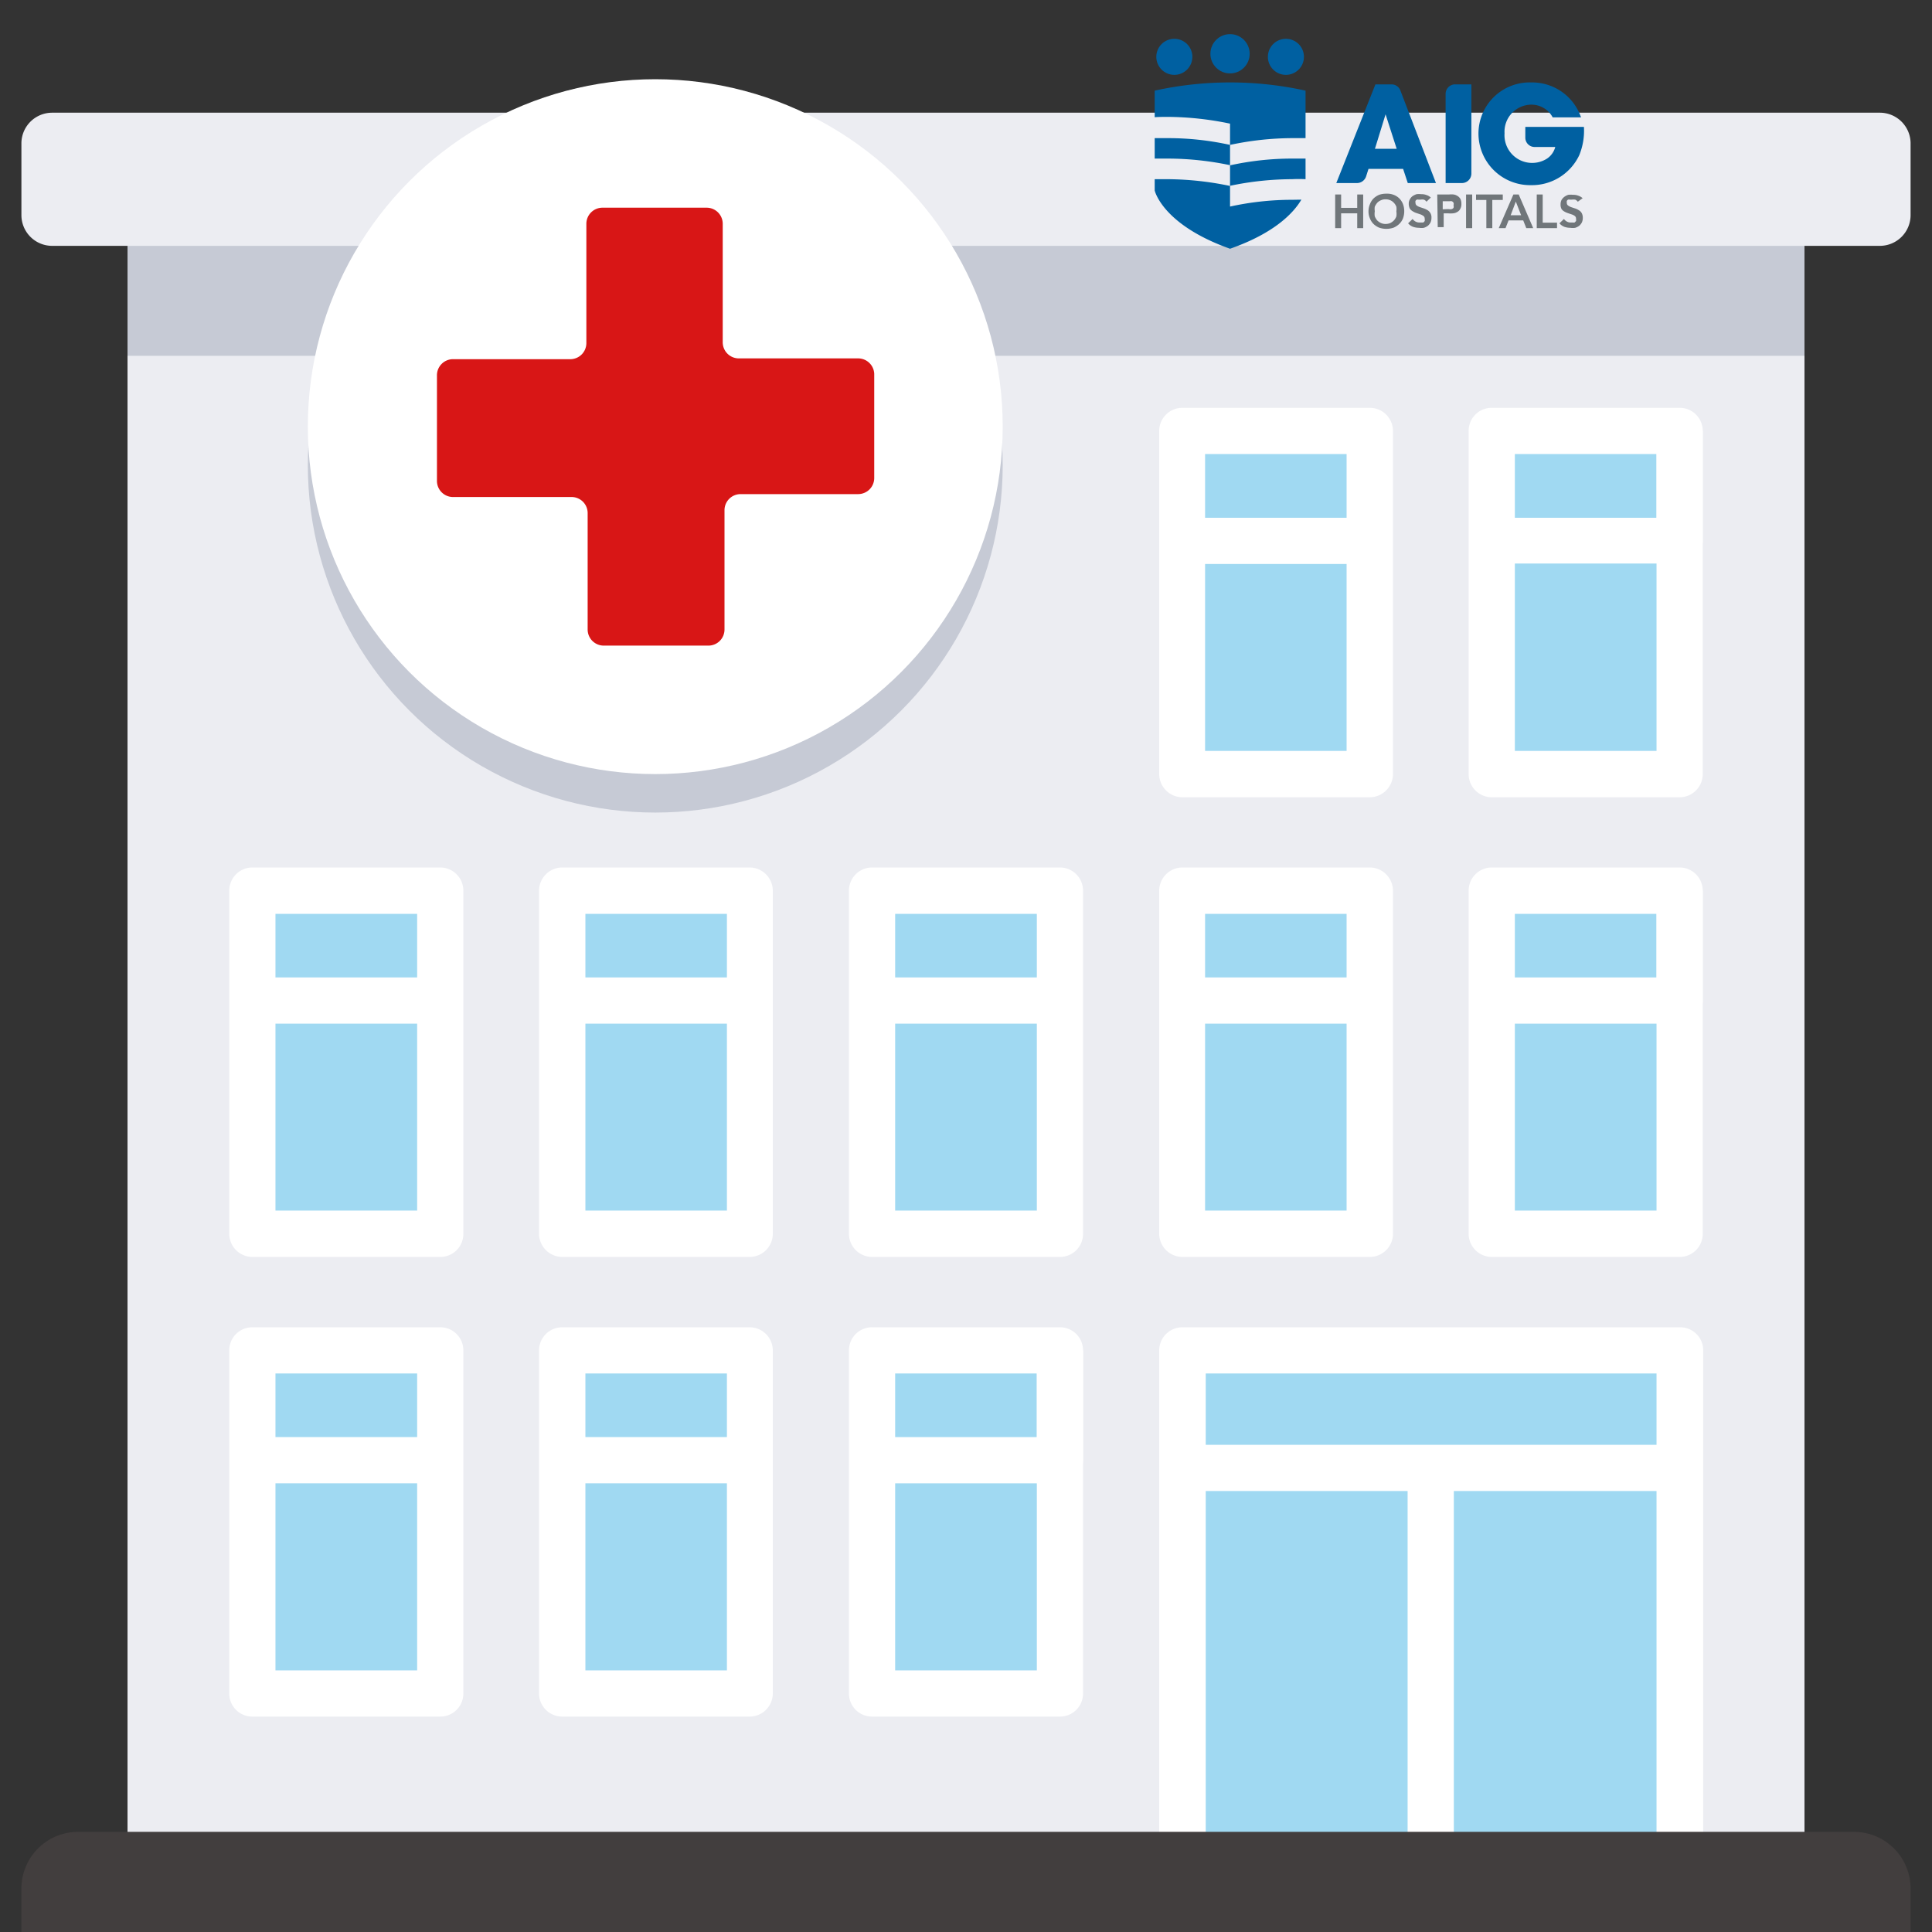
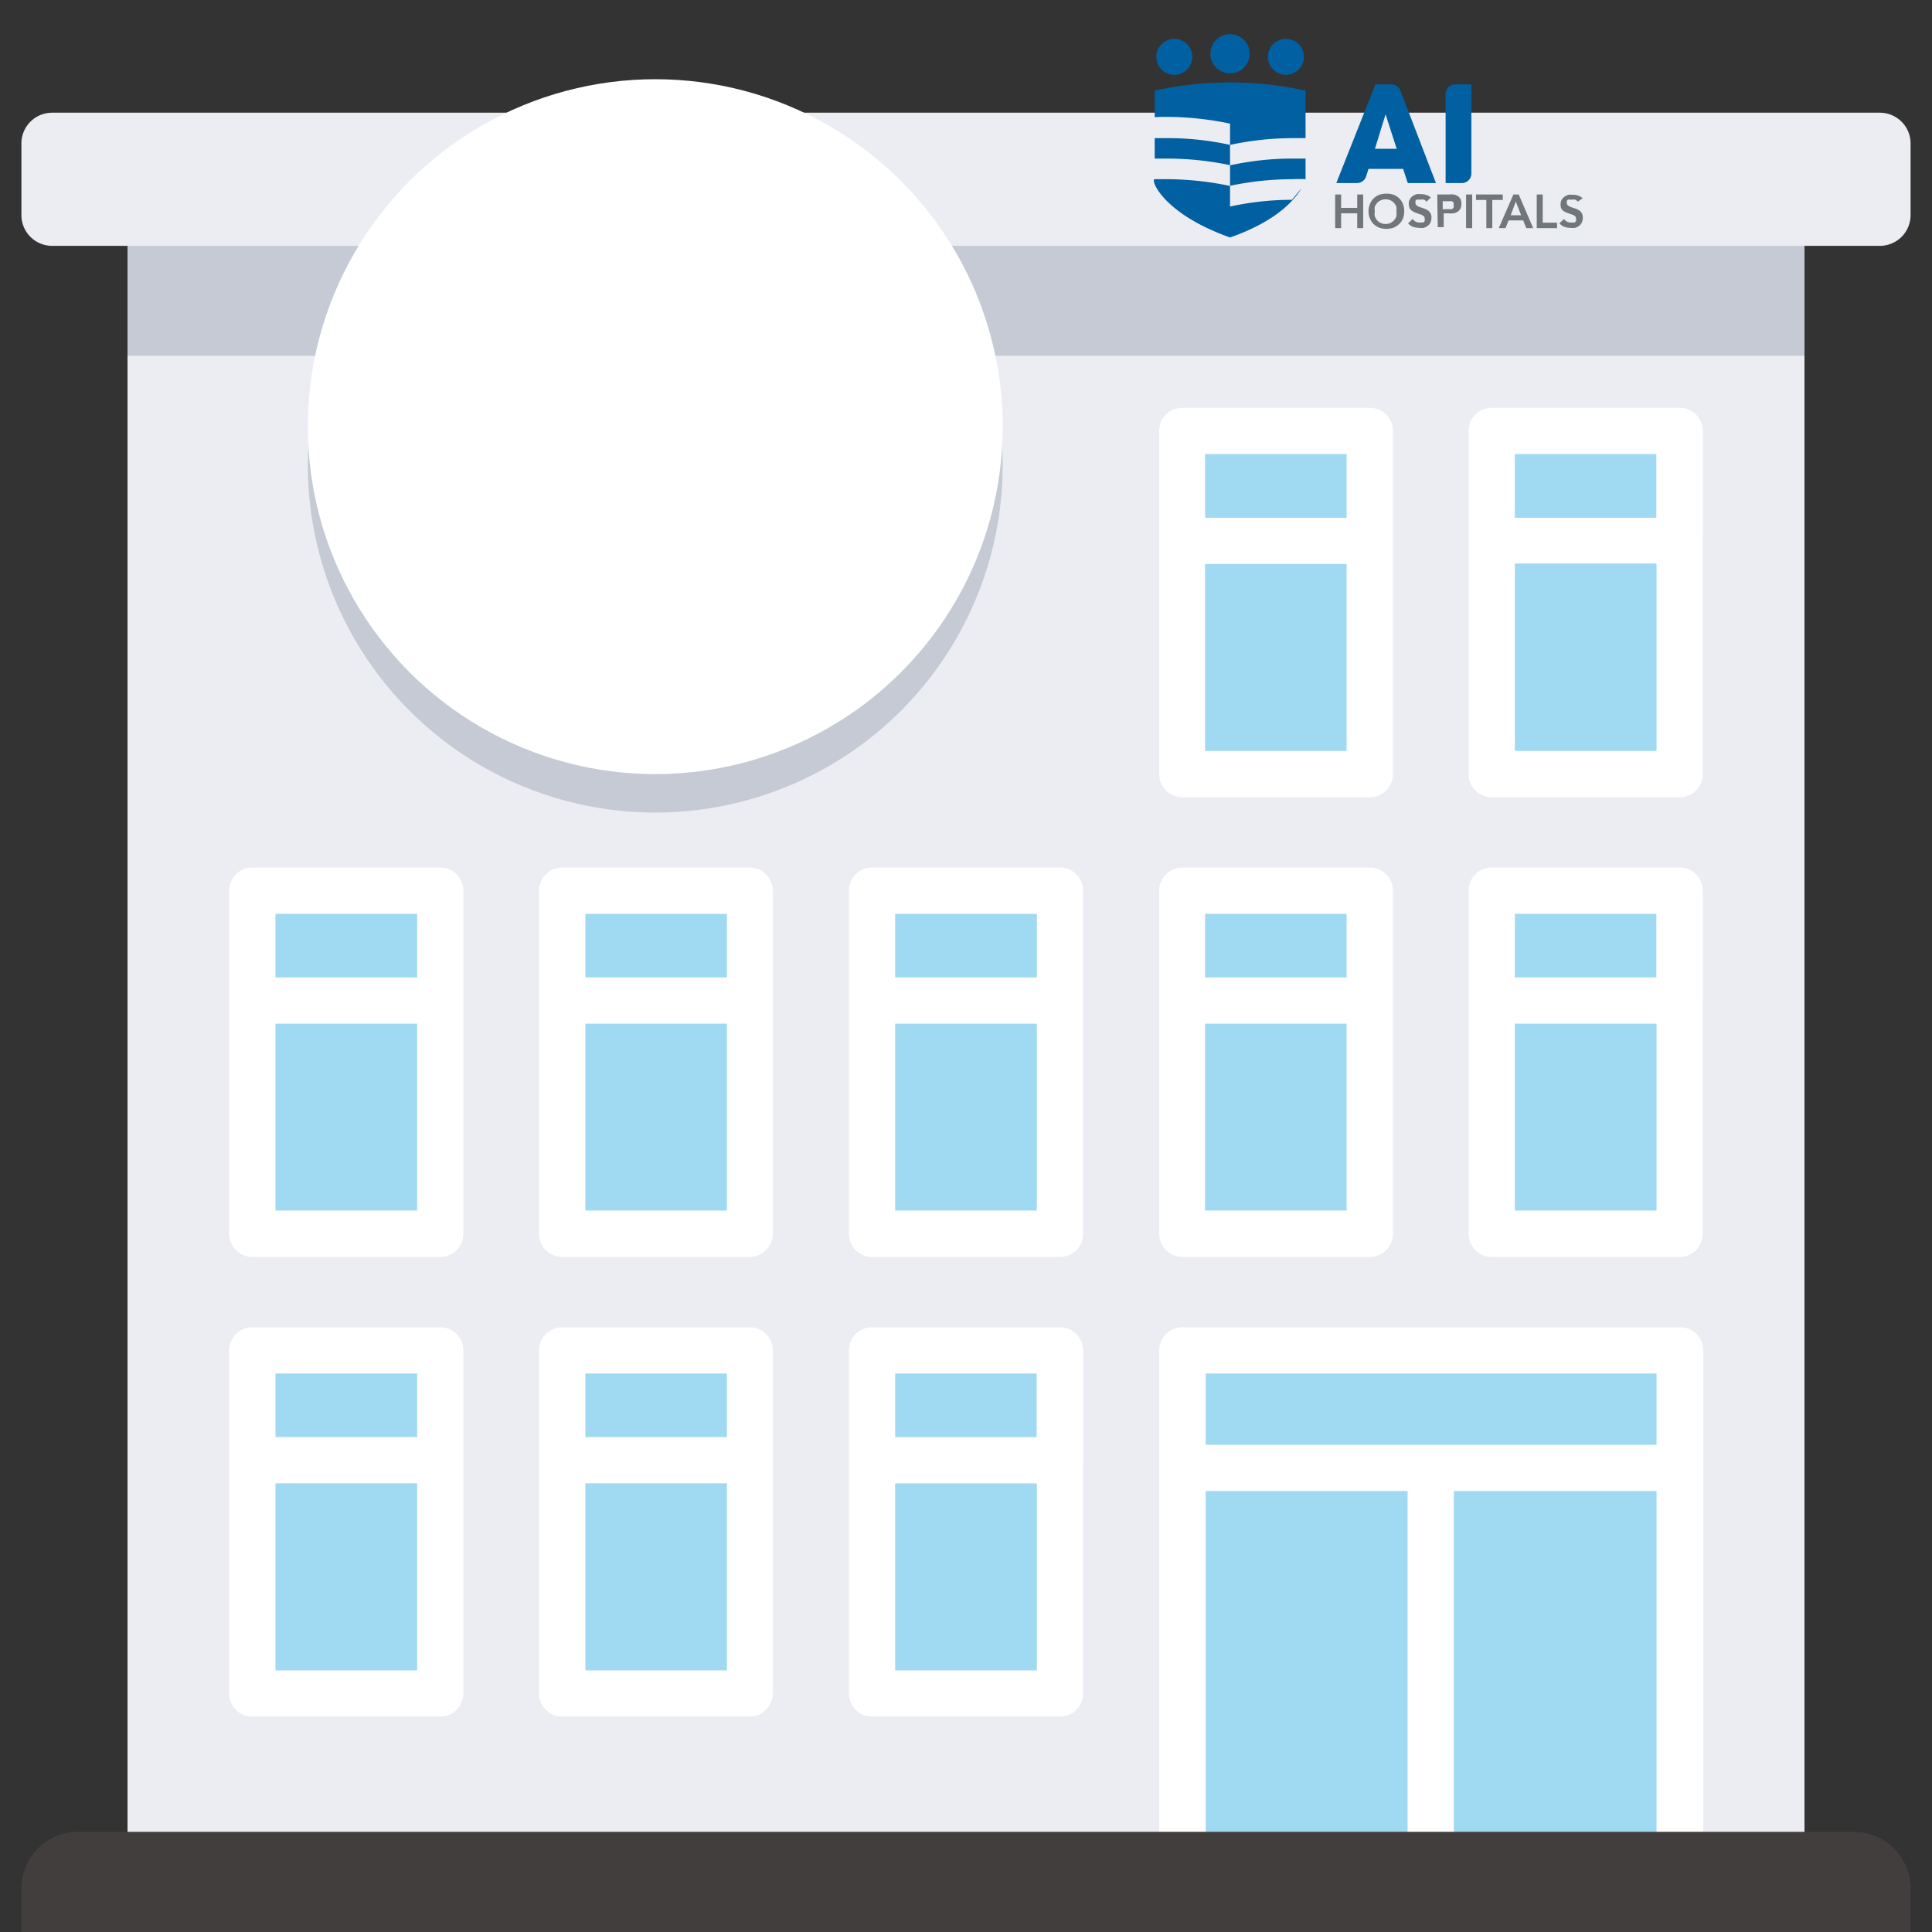
<svg xmlns="http://www.w3.org/2000/svg" id="Layer_1" data-name="Layer 1" viewBox="0 0 120 120">
  <rect x="0" y="0" width="120" height="120" fill="#333333" stroke="none" />
  <defs>
    <style>.cls-1{fill:#ecedf2;}.cls-2{fill:#c6cad5;}.cls-3{fill:#fff;}.cls-4{fill:#d81616;}.cls-5{fill:#a0d9f2;}.cls-6{fill:#423e3e;}.cls-7{fill:#0060a1;}.cls-8{fill:#70767a;}</style>
  </defs>
  <title>patients_first_visit</title>
  <polyline class="cls-1" points="59.13 11.12 112.08 11.12 112.08 117.94 7.92 117.94 7.92 11.12 22.27 11.12" />
  <polyline class="cls-2" points="59.13 11.12 112.08 11.12 112.08 22.1 7.92 22.1 7.92 11.12 22.27 11.12" />
  <path class="cls-1" d="M44.93,15.27h71.83a1.91,1.91,0,0,0,1.91-1.91V8.87A1.91,1.91,0,0,0,116.76,7H3.24A1.91,1.91,0,0,0,1.33,8.87v4.49a1.91,1.91,0,0,0,1.91,1.91H33.18" />
  <circle class="cls-2" cx="40.7" cy="28.89" r="21.58" />
  <circle class="cls-3" cx="40.7" cy="26.5" r="21.58" />
-   <path class="cls-4" d="M53.3,22.26H45.89a1,1,0,0,1-1-1V13.9a1,1,0,0,0-1-1H37.42a1,1,0,0,0-1,1v7.41a1,1,0,0,1-1,1H28.09a1,1,0,0,0-.95,1v6.56a1,1,0,0,0,.95,1H35.5a1,1,0,0,1,1,1V39.1a1,1,0,0,0,1,1H44a1,1,0,0,0,1-1V31.69a1,1,0,0,1,1-1H53.3a1,1,0,0,0,1-1V23.22A1,1,0,0,0,53.3,22.26Z" />
  <rect class="cls-5" x="73.41" y="55.32" width="11.67" height="21.31" />
  <rect class="cls-5" x="34.92" y="55.32" width="11.67" height="21.31" />
  <rect class="cls-5" x="92.66" y="55.32" width="11.67" height="21.31" />
  <rect class="cls-5" x="54.16" y="55.32" width="11.67" height="21.31" />
  <rect class="cls-5" x="15.67" y="55.32" width="11.67" height="21.31" />
  <rect class="cls-5" x="34.92" y="83.87" width="11.67" height="21.31" />
  <rect class="cls-5" x="54.16" y="83.87" width="11.67" height="21.31" />
  <rect class="cls-5" x="15.67" y="83.87" width="11.67" height="21.31" />
  <rect class="cls-5" x="73.41" y="26.77" width="11.67" height="21.31" />
  <rect class="cls-5" x="92.66" y="26.77" width="11.67" height="21.31" />
  <path class="cls-3" d="M85.08,78.07H73.41A1.45,1.45,0,0,1,72,76.63V55.32a1.45,1.45,0,0,1,1.44-1.44H85.08a1.45,1.45,0,0,1,1.44,1.44V76.63A1.44,1.44,0,0,1,85.08,78.07ZM74.85,75.19h8.79V56.76H74.85Z" />
  <path class="cls-3" d="M46.59,78.07H34.92a1.45,1.45,0,0,1-1.44-1.44V55.32a1.45,1.45,0,0,1,1.44-1.44H46.59A1.45,1.45,0,0,1,48,55.32V76.63A1.44,1.44,0,0,1,46.59,78.07ZM36.36,75.19h8.79V56.76H36.36Z" />
  <path class="cls-3" d="M104.33,78.07H92.66a1.44,1.44,0,0,1-1.44-1.44V55.32a1.44,1.44,0,0,1,1.44-1.44h11.67a1.44,1.44,0,0,1,1.43,1.44V76.63A1.43,1.43,0,0,1,104.33,78.07ZM94.09,75.19h8.8V56.76h-8.8Z" />
  <path class="cls-3" d="M65.84,78.07H54.17a1.44,1.44,0,0,1-1.44-1.44V55.32a1.44,1.44,0,0,1,1.44-1.44H65.84a1.44,1.44,0,0,1,1.43,1.44V76.63A1.43,1.43,0,0,1,65.84,78.07ZM55.6,75.19h8.8V56.76H55.6V75.19Z" />
  <path class="cls-3" d="M27.34,78.07H15.67a1.44,1.44,0,0,1-1.43-1.44V55.32a1.44,1.44,0,0,1,1.43-1.44H27.34a1.44,1.44,0,0,1,1.44,1.44V76.63A1.43,1.43,0,0,1,27.34,78.07ZM17.11,75.19h8.8V56.76h-8.8Z" />
  <polygon class="cls-5" points="104.33 83.88 73.41 83.88 73.41 113.78 104.33 116.17 104.33 83.88" />
  <path class="cls-3" d="M105.76,115h-2.87V85.31h-28V115H72V83.87a1.44,1.44,0,0,1,1.44-1.43h30.92a1.43,1.43,0,0,1,1.43,1.43V115Z" />
  <path class="cls-3" d="M46.59,106.62H34.92a1.44,1.44,0,0,1-1.44-1.43V83.87a1.44,1.44,0,0,1,1.44-1.43H46.59A1.44,1.44,0,0,1,48,83.87v21.32A1.44,1.44,0,0,1,46.59,106.62Zm-10.23-2.87h8.79V85.31H36.36Z" />
  <path class="cls-3" d="M65.84,106.62H54.17a1.43,1.43,0,0,1-1.44-1.43V83.87a1.43,1.43,0,0,1,1.44-1.43H65.84a1.43,1.43,0,0,1,1.43,1.43v21.32A1.43,1.43,0,0,1,65.84,106.62ZM55.6,103.75h8.8V85.31H55.6v18.44Z" />
  <path class="cls-3" d="M27.34,106.62H15.67a1.43,1.43,0,0,1-1.43-1.43V83.87a1.43,1.43,0,0,1,1.43-1.43H27.34a1.43,1.43,0,0,1,1.44,1.43v21.32A1.43,1.43,0,0,1,27.34,106.62Zm-10.23-2.87h8.8V85.31h-8.8Z" />
  <path class="cls-3" d="M85.08,49.52H73.41A1.45,1.45,0,0,1,72,48.08V26.77a1.44,1.44,0,0,1,1.44-1.44H85.08a1.44,1.44,0,0,1,1.44,1.44V48.08A1.45,1.45,0,0,1,85.08,49.52ZM74.85,46.64h8.79V28.2H74.85Z" />
  <path class="cls-3" d="M104.33,49.52H92.66a1.44,1.44,0,0,1-1.44-1.44V26.77a1.43,1.43,0,0,1,1.44-1.44h11.67a1.43,1.43,0,0,1,1.43,1.44V48.08A1.44,1.44,0,0,1,104.33,49.52ZM94.09,46.64h8.8V28.2h-8.8Z" />
  <rect class="cls-3" x="73.41" y="89.74" width="30.92" height="2.87" />
  <rect class="cls-3" x="87.43" y="91.18" width="2.87" height="24.99" />
  <rect class="cls-3" x="34.92" y="89.26" width="11.67" height="2.87" />
  <path class="cls-3" d="M65.84,92.13H54.16V89.26H64.4V83.88h2.87V90.7A1.43,1.43,0,0,1,65.84,92.13Z" />
  <rect class="cls-3" x="15.67" y="89.26" width="11.67" height="2.87" />
  <path class="cls-3" d="M104.33,63.58H92.66V60.71h10.23V55.32h2.87v6.83A1.43,1.43,0,0,1,104.33,63.58Z" />
  <rect class="cls-3" x="54.16" y="60.71" width="11.67" height="2.87" />
  <rect class="cls-3" x="15.67" y="60.71" width="11.67" height="2.87" />
  <rect class="cls-3" x="34.92" y="60.71" width="11.67" height="2.87" />
  <rect class="cls-3" x="73.41" y="60.71" width="11.67" height="2.87" />
  <path class="cls-3" d="M104.33,35H92.66V32.16h10.23V26.77h2.87v6.82A1.43,1.43,0,0,1,104.33,35Z" />
  <rect class="cls-3" x="73.41" y="32.16" width="11.67" height="2.87" />
  <path class="cls-6" d="M115.15,113.78H4.85a3.52,3.52,0,0,0-3.52,3.51v4.8H118.67v-4.8A3.52,3.52,0,0,0,115.15,113.78Z" />
  <path class="cls-7" d="M72.56,7.26a19.33,19.33,0,0,1,3.84.42V9a17.79,17.79,0,0,0-3.84-.42h-.84V9.85c.28,0,.56,0,.84,0a18.88,18.88,0,0,1,3.84.41V9a18.68,18.68,0,0,1,3.85-.42c.28,0,.56,0,.84,0V5.63a21.77,21.77,0,0,0-9.37,0V7.28C72,7.26,72.28,7.26,72.56,7.26Z" />
-   <path class="cls-7" d="M80.25,12.41a17.93,17.93,0,0,0-3.85.42V11.54a19,19,0,0,1,3.85-.41,7.85,7.85,0,0,1,.84,0V9.85c-.28,0-.56,0-.84,0a17.93,17.93,0,0,0-3.85.42v1.28a19.33,19.33,0,0,0-3.84-.42c-.28,0-.56,0-.84,0v.7s.46,2.12,4.68,3.62c2.86-1,4-2.31,4.43-3.05Z" />
+   <path class="cls-7" d="M80.25,12.41a17.93,17.93,0,0,0-3.85.42V11.54a19,19,0,0,1,3.85-.41,7.85,7.85,0,0,1,.84,0V9.85c-.28,0-.56,0-.84,0a17.93,17.93,0,0,0-3.85.42v1.28a19.33,19.33,0,0,0-3.84-.42c-.28,0-.56,0-.84,0s.46,2.12,4.68,3.62c2.86-1,4-2.31,4.43-3.05Z" />
  <circle class="cls-7" cx="76.4" cy="3.34" r="1.22" />
  <circle class="cls-7" cx="79.87" cy="3.53" r="1.12" />
  <circle class="cls-7" cx="72.94" cy="3.53" r="1.12" />
  <path class="cls-7" d="M84.29,11.37H83l2.43-6.13h1a.59.59,0,0,1,.55.38l2.21,5.75H87.44l-.29-.88H85l-.15.47A.6.6,0,0,1,84.29,11.37ZM86.06,7.1,85.4,9.24h1.35Z" />
  <path class="cls-7" d="M90.39,5.24h1v5.54a.59.59,0,0,1-.6.59h-1V5.83A.59.59,0,0,1,90.39,5.24Z" />
-   <path class="cls-7" d="M96.44,7.29a1.57,1.57,0,0,0-.32-.41,1.51,1.51,0,0,0-1-.38,1.68,1.68,0,0,0-1.67,1.78,1.72,1.72,0,0,0,2.64,1.57,1.25,1.25,0,0,0,.51-.72H95.33a.58.58,0,0,1-.59-.59V7.88h3.64a4,4,0,0,1-.29,1.76,3.25,3.25,0,0,1-3,1.86,3.21,3.21,0,0,1-3.26-3.22,3.18,3.18,0,0,1,3.28-3.16A3.21,3.21,0,0,1,98.2,7.29Z" />
  <path class="cls-8" d="M82.93,12.08h.37v.83h1v-.83h.37v2.09h-.37v-.92h-1v.92h-.37Z" />
  <path class="cls-8" d="M85,13.13a1.1,1.1,0,0,1,.09-.45,1,1,0,0,1,.22-.35,1.18,1.18,0,0,1,.35-.23,1.33,1.33,0,0,1,.45-.07,1.12,1.12,0,0,1,.45.07,1,1,0,0,1,.35.22,1.07,1.07,0,0,1,.23.35,1.25,1.25,0,0,1,.08.45,1.29,1.29,0,0,1-.08.45,1,1,0,0,1-.23.34,1.18,1.18,0,0,1-.35.23,1.39,1.39,0,0,1-.9,0,1.18,1.18,0,0,1-.35-.23,1,1,0,0,1-.22-.34A1.06,1.06,0,0,1,85,13.13Zm.39,0a1,1,0,0,0,0,.31,1,1,0,0,0,.15.25.79.79,0,0,0,.23.16.65.65,0,0,0,.29.06.73.73,0,0,0,.3-.06.89.89,0,0,0,.22-.16.79.79,0,0,0,.15-.25,1,1,0,0,0,0-.31.93.93,0,0,0,0-.29.75.75,0,0,0-.15-.24.69.69,0,0,0-.22-.16.73.73,0,0,0-.3-.06.65.65,0,0,0-.29.06.63.63,0,0,0-.23.16,1,1,0,0,0-.15.24A.93.93,0,0,0,85.39,13.11Z" />
  <path class="cls-8" d="M88.6,12.53a.34.34,0,0,0-.16-.13.65.65,0,0,0-.21,0l-.12,0a.22.22,0,0,0-.11,0,.2.2,0,0,0-.08.08.21.21,0,0,0,0,.12.2.2,0,0,0,.07.16.67.67,0,0,0,.19.1l.24.08a1.28,1.28,0,0,1,.24.11.51.51,0,0,1,.25.48.65.65,0,0,1-.06.29.68.68,0,0,1-.17.21.9.9,0,0,1-.24.12.92.92,0,0,1-.29,0,1.21,1.21,0,0,1-.38-.06.74.74,0,0,1-.31-.22l.28-.27a.55.55,0,0,0,.18.16.5.5,0,0,0,.24.06l.13,0,.11,0a.38.38,0,0,0,.09-.09.28.28,0,0,0,0-.13.21.21,0,0,0-.07-.18.77.77,0,0,0-.18-.1L88,13.24a.88.88,0,0,1-.24-.11.52.52,0,0,1-.19-.17.66.66,0,0,1-.07-.3.51.51,0,0,1,.07-.28.55.55,0,0,1,.17-.2,1,1,0,0,1,.25-.12,1.33,1.33,0,0,1,.28,0,.86.86,0,0,1,.32.05.71.71,0,0,1,.28.16Z" />
  <path class="cls-8" d="M89.27,12.08H90a1.36,1.36,0,0,1,.29,0,.63.63,0,0,1,.25.1.49.49,0,0,1,.17.18.67.67,0,0,1,.06.3.57.57,0,0,1-.07.31.41.41,0,0,1-.18.19.58.58,0,0,1-.27.09,1.55,1.55,0,0,1-.31,0h-.27v.86h-.37Zm.6.91H90a.42.42,0,0,0,.16,0,.2.2,0,0,0,.12-.08.29.29,0,0,0,0-.17.22.22,0,0,0,0-.15.28.28,0,0,0-.1-.09.42.42,0,0,0-.15,0h-.42V13Z" />
  <path class="cls-8" d="M91.06,12.08h.38v2.09h-.38Z" />
  <path class="cls-8" d="M92.32,12.42h-.64v-.34h1.66v.34h-.65v1.75h-.37Z" />
  <path class="cls-8" d="M94,12.08h.33l.9,2.09h-.43l-.19-.48h-.91l-.19.48h-.42Zm.48,1.29-.33-.85-.32.85Z" />
  <path class="cls-8" d="M95.45,12.08h.37v1.75h.89v.34H95.45Z" />
  <path class="cls-8" d="M98,12.53a.4.4,0,0,0-.16-.13.78.78,0,0,0-.21,0l-.13,0a.19.19,0,0,0-.1,0,.16.16,0,0,0-.08.08.21.21,0,0,0,0,.12.18.18,0,0,0,.07.16.77.77,0,0,0,.18.1l.24.08a.88.88,0,0,1,.24.11.47.47,0,0,1,.19.18.6.6,0,0,1,.07.3.65.65,0,0,1-.06.29.68.68,0,0,1-.17.21.9.9,0,0,1-.24.12,1,1,0,0,1-.3,0,1.15,1.15,0,0,1-.37-.06.74.74,0,0,1-.31-.22l.28-.27a.55.55,0,0,0,.18.16.46.46,0,0,0,.23.06l.13,0a.33.33,0,0,0,.12,0l.09-.09a.28.28,0,0,0,0-.13.21.21,0,0,0-.07-.18.67.67,0,0,0-.19-.1l-.24-.08a1.28,1.28,0,0,1-.24-.11A.58.58,0,0,1,97,13a.56.56,0,0,1-.07-.3.61.61,0,0,1,.06-.28.7.7,0,0,1,.18-.2.9.9,0,0,1,.24-.12,1.43,1.43,0,0,1,.29,0,.86.86,0,0,1,.32.05.78.78,0,0,1,.28.16Z" />
</svg>